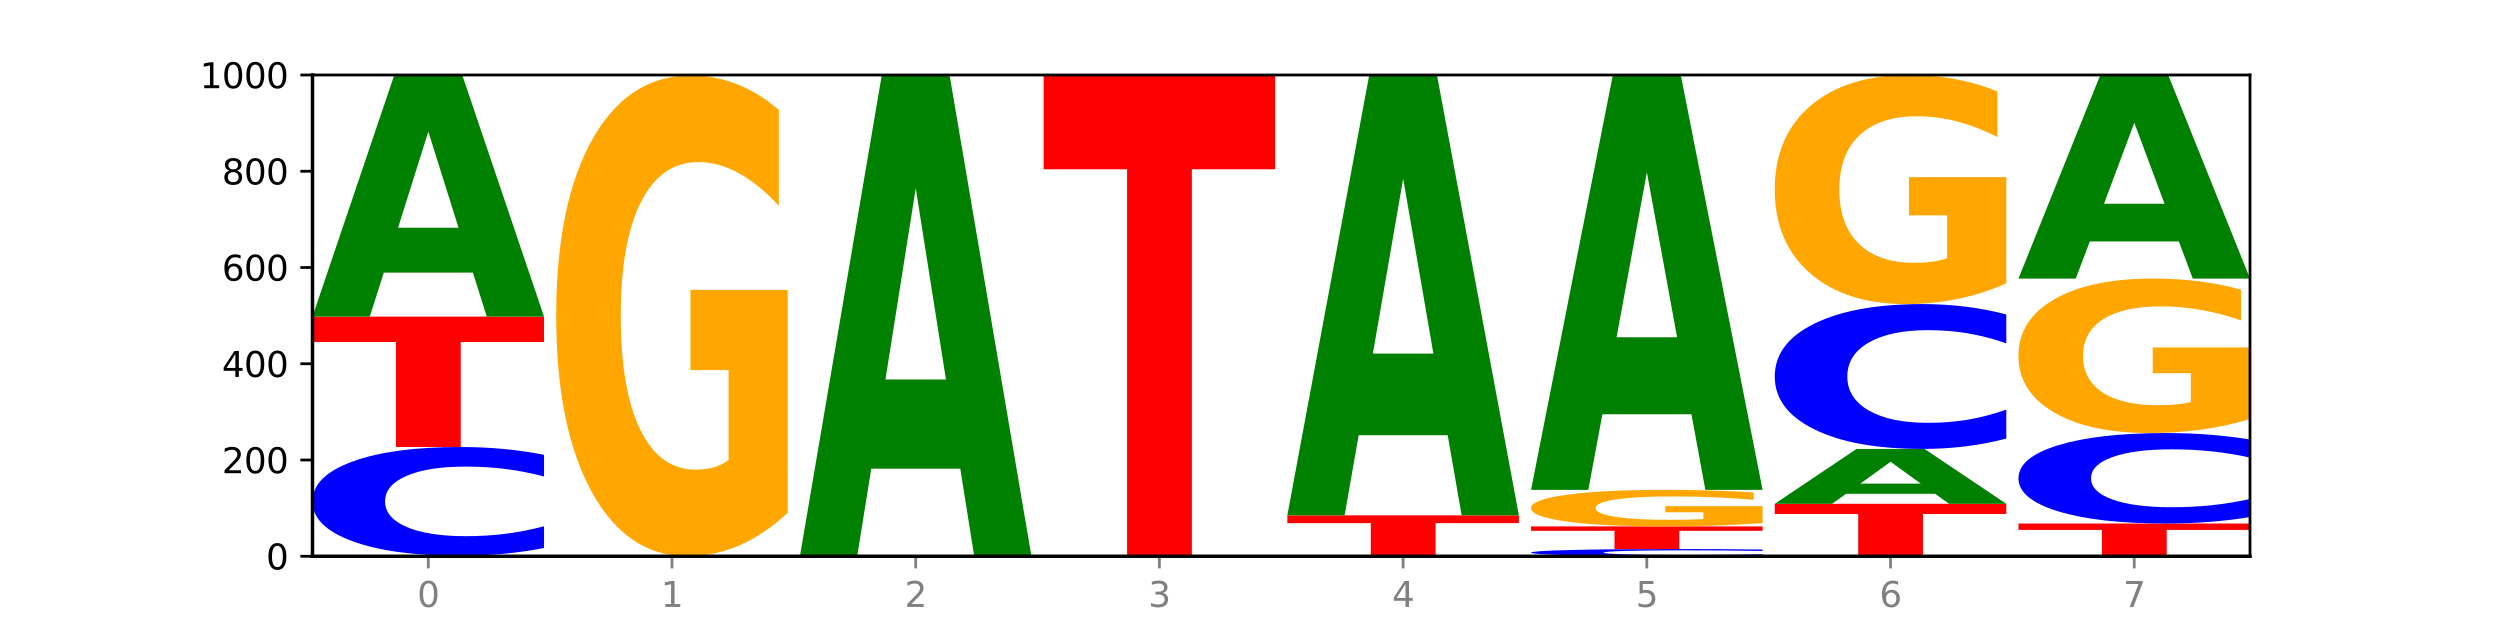
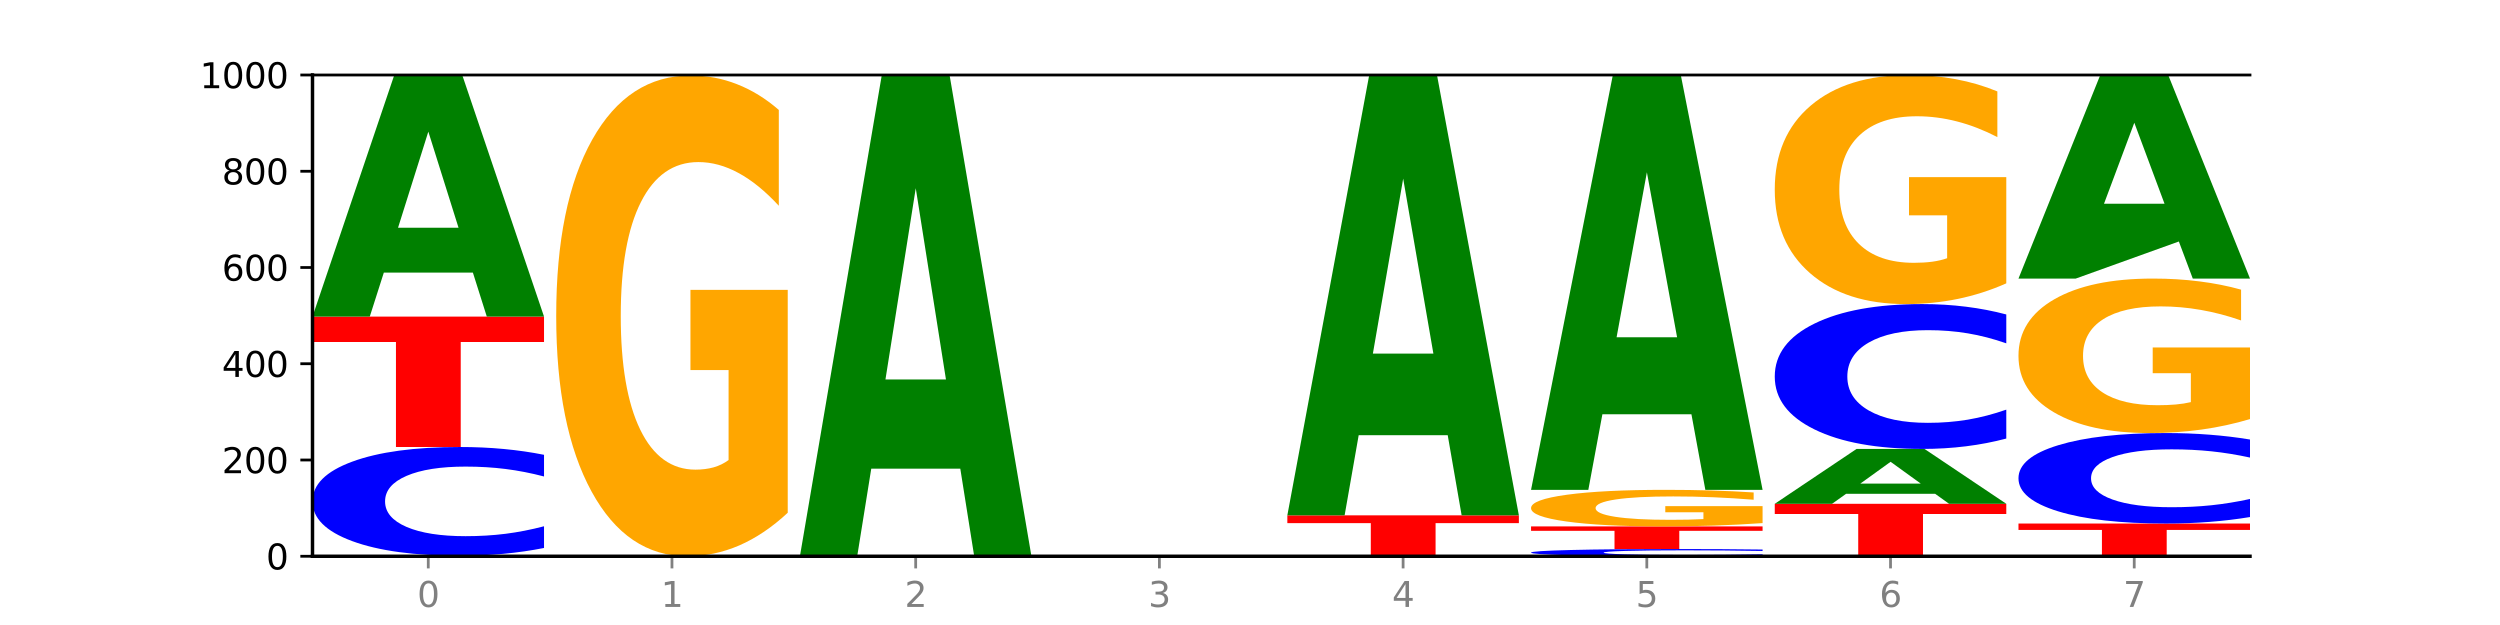
<svg xmlns="http://www.w3.org/2000/svg" xmlns:xlink="http://www.w3.org/1999/xlink" width="720pt" height="180pt" viewBox="0 0 720 180" version="1.1">
  <defs>
    <style type="text/css">*{stroke-linejoin: round; stroke-linecap: butt}</style>
  </defs>
  <g id="figure_1">
    <g id="patch_1">
-       <path d="M 0 180  L 720 180  L 720 0  L 0 0  z " style="fill: #ffffff" />
-     </g>
+       </g>
    <g id="axes_1">
      <g id="patch_2">
        <path d="M 90 160.2  L 648 160.2  L 648 21.6  L 90 21.6  z " style="fill: #ffffff" />
      </g>
      <g id="line2d_1">
        <path d="M 90 160.2  L 648 160.2  " clip-path="url(#pecdf3a8bf5)" style="fill: none; stroke: #000000; stroke-width: 0.5; stroke-linecap: square" />
      </g>
      <g id="patch_3">
        <path d="M 156.679 160.187  Q 149.955 160.194 142.722 160.197  Q 135.489 160.2 127.778 160.2  Q 110.353 160.2 100.177 160.181  Q 90 160.163 90 160.131  Q 90 160.098 100.356 160.08  Q 110.727 160.061 128.764 160.061  Q 135.713 160.061 142.079 160.064  Q 148.46 160.066 154.109 160.071  L 154.109 160.099  Q 148.281 160.093 142.513 160.09  Q 136.744 160.086 130.946 160.086  Q 120.216 160.086 114.403 160.098  Q 108.59 160.109 108.59 160.131  Q 108.59 160.152 114.194 160.163  Q 119.798 160.175 130.109 160.175  Q 132.919 160.175 135.325 160.174  Q 137.731 160.174 139.643 160.172  L 139.643 160.146  L 128.66 160.146  L 128.66 160.123  L 156.679 160.123  L 156.679 160.187  z " clip-path="url(#pecdf3a8bf5)" style="fill: #ffa600" />
      </g>
      <g id="patch_4">
        <path d="M 156.679 157.816  Q 151.102 158.929 145.07 159.492  Q 139.039 160.061 132.47 160.061  Q 112.882 160.061 101.441 155.843  Q 90 151.624 90 144.409  Q 90 137.169 101.441 132.957  Q 112.882 128.738 132.47 128.738  Q 139.039 128.738 145.07 129.307  Q 151.102 129.87 156.679 130.983  L 156.679 137.227  Q 151.051 135.752 145.591 135.066  Q 140.131 134.38 134.1 134.38  Q 123.281 134.38 117.082 137.052  Q 110.899 139.718 110.899 144.409  Q 110.899 149.081 117.082 151.753  Q 123.281 154.419 134.1 154.419  Q 140.131 154.419 145.591 153.733  Q 151.051 153.041 156.679 151.566  L 156.679 157.816  z " clip-path="url(#pecdf3a8bf5)" style="fill: #0000ff" />
      </g>
      <g id="patch_5">
        <path d="M 90 91.177  L 156.679 91.177  L 156.679 98.503  L 132.69 98.503  L 132.69 128.738  L 114.036 128.738  L 114.036 98.503  L 90 98.503  L 90 91.177  z " clip-path="url(#pecdf3a8bf5)" style="fill: #ff0000" />
      </g>
      <g id="patch_6">
        <path d="M 136.189 78.502  L 110.545 78.502  L 106.496 91.177  L 90 91.177  L 113.558 21.6  L 133.121 21.6  L 156.679 91.177  L 140.197 91.177  L 136.189 78.502  z M 114.635 65.589  L 132.058 65.589  L 123.36 37.913  L 114.635 65.589  z " clip-path="url(#pecdf3a8bf5)" style="fill: #008000" />
      </g>
      <g id="patch_7">
        <path d="M 226.868 147.672  Q 220.143 153.936 212.91 157.082  Q 205.678 160.2 197.967 160.2  Q 180.542 160.2 170.365 141.552  Q 160.189 122.903 160.189 91.012  Q 160.189 58.749 170.545 40.244  Q 180.916 21.739 198.953 21.739  Q 205.902 21.739 212.268 24.256  Q 218.649 26.744 224.298 31.663  L 224.298 59.264  Q 218.47 52.943 212.701 49.826  Q 206.933 46.679 201.135 46.679  Q 190.405 46.679 184.592 58.177  Q 178.779 69.647 178.779 91.012  Q 178.779 112.178 184.383 123.733  Q 189.987 135.259 200.298 135.259  Q 203.107 135.259 205.513 134.601  Q 207.919 133.915 209.832 132.485  L 209.832 106.572  L 198.848 106.572  L 198.848 83.49  L 226.868 83.49  L 226.868 147.672  z " clip-path="url(#pecdf3a8bf5)" style="fill: #ffa600" />
      </g>
      <g id="patch_8">
        <path d="M 276.566 134.977  L 250.922 134.977  L 246.873 160.2  L 230.377 160.2  L 253.935 21.739  L 273.499 21.739  L 297.057 160.2  L 280.574 160.2  L 276.566 134.977  z M 255.012 109.278  L 272.435 109.278  L 263.737 54.203  L 255.012 109.278  z " clip-path="url(#pecdf3a8bf5)" style="fill: #008000" />
      </g>
      <g id="patch_9">
-         <path d="M 300.566 21.739  L 367.245 21.739  L 367.245 48.742  L 343.256 48.742  L 343.256 160.2  L 324.602 160.2  L 324.602 48.742  L 300.566 48.742  L 300.566 21.739  z " clip-path="url(#pecdf3a8bf5)" style="fill: #ff0000" />
-       </g>
+         </g>
      <g id="patch_10">
        <path d="M 437.434 160.18  Q 431.856 160.19 425.825 160.195  Q 419.794 160.2 413.225 160.2  Q 393.636 160.2 382.196 160.163  Q 370.755 160.125 370.755 160.061  Q 370.755 159.997 382.196 159.96  Q 393.636 159.923 413.225 159.923  Q 419.794 159.923 425.825 159.928  Q 431.856 159.933 437.434 159.943  L 437.434 159.998  Q 431.806 159.985 426.346 159.979  Q 420.886 159.973 414.855 159.973  Q 404.036 159.973 397.836 159.996  Q 391.654 160.02 391.654 160.061  Q 391.654 160.103 397.836 160.126  Q 404.036 160.15 414.855 160.15  Q 420.886 160.15 426.346 160.144  Q 431.806 160.138 437.434 160.125  L 437.434 160.18  z " clip-path="url(#pecdf3a8bf5)" style="fill: #0000ff" />
      </g>
      <g id="patch_11">
        <path d="M 370.755 148.419  L 437.434 148.419  L 437.434 150.663  L 413.445 150.663  L 413.445 159.923  L 394.79 159.923  L 394.79 150.663  L 370.755 150.663  L 370.755 148.419  z " clip-path="url(#pecdf3a8bf5)" style="fill: #ff0000" />
      </g>
      <g id="patch_12">
        <path d="M 416.943 125.342  L 391.3 125.342  L 387.251 148.419  L 370.755 148.419  L 394.313 21.739  L 413.876 21.739  L 437.434 148.419  L 420.952 148.419  L 416.943 125.342  z M 395.39 101.83  L 412.813 101.83  L 404.115 51.44  L 395.39 101.83  z " clip-path="url(#pecdf3a8bf5)" style="fill: #008000" />
      </g>
      <g id="patch_13">
        <path d="M 507.623 160.051  Q 502.045 160.125 496.014 160.162  Q 489.983 160.2 483.414 160.2  Q 463.825 160.2 452.384 159.92  Q 440.943 159.64 440.943 159.161  Q 440.943 158.681 452.384 158.401  Q 463.825 158.121 483.414 158.121  Q 489.983 158.121 496.014 158.159  Q 502.045 158.196 507.623 158.27  L 507.623 158.684  Q 501.995 158.587 496.535 158.541  Q 491.075 158.495 485.043 158.495  Q 474.224 158.495 468.025 158.673  Q 461.843 158.85 461.843 159.161  Q 461.843 159.471 468.025 159.649  Q 474.224 159.826 485.043 159.826  Q 491.075 159.826 496.535 159.78  Q 501.995 159.734 507.623 159.636  L 507.623 160.051  z " clip-path="url(#pecdf3a8bf5)" style="fill: #0000ff" />
      </g>
      <g id="patch_14">
        <path d="M 440.943 151.607  L 507.623 151.607  L 507.623 152.877  L 483.634 152.877  L 483.634 158.121  L 464.979 158.121  L 464.979 152.877  L 440.943 152.877  L 440.943 151.607  z " clip-path="url(#pecdf3a8bf5)" style="fill: #ff0000" />
      </g>
      <g id="patch_15">
        <path d="M 507.623 150.654  Q 500.898 151.13 493.665 151.37  Q 486.432 151.607 478.721 151.607  Q 461.297 151.607 451.12 150.188  Q 440.943 148.769 440.943 146.343  Q 440.943 143.889 451.299 142.481  Q 461.67 141.073 479.708 141.073  Q 486.656 141.073 493.023 141.265  Q 499.404 141.454 505.052 141.828  L 505.052 143.928  Q 499.224 143.447 493.456 143.21  Q 487.688 142.971 481.889 142.971  Q 471.16 142.971 465.347 143.845  Q 459.533 144.718 459.533 146.343  Q 459.533 147.953 465.137 148.833  Q 470.741 149.709 481.053 149.709  Q 483.862 149.709 486.268 149.659  Q 488.674 149.607 490.587 149.498  L 490.587 147.527  L 479.603 147.527  L 479.603 145.771  L 507.623 145.771  L 507.623 150.654  z " clip-path="url(#pecdf3a8bf5)" style="fill: #ffa600" />
      </g>
      <g id="patch_16">
        <path d="M 487.132 119.309  L 461.488 119.309  L 457.439 141.073  L 440.943 141.073  L 464.501 21.6  L 484.065 21.6  L 507.623 141.073  L 491.14 141.073  L 487.132 119.309  z M 465.578 97.135  L 483.001 97.135  L 474.303 49.612  L 465.578 97.135  z " clip-path="url(#pecdf3a8bf5)" style="fill: #008000" />
      </g>
      <g id="patch_17">
        <path d="M 511.132 145.093  L 577.811 145.093  L 577.811 148.039  L 553.822 148.039  L 553.822 160.2  L 535.168 160.2  L 535.168 148.039  L 511.132 148.039  L 511.132 145.093  z " clip-path="url(#pecdf3a8bf5)" style="fill: #ff0000" />
      </g>
      <g id="patch_18">
        <path d="M 557.321 142.214  L 531.677 142.214  L 527.628 145.093  L 511.132 145.093  L 534.69 129.292  L 554.253 129.292  L 577.811 145.093  L 561.329 145.093  L 557.321 142.214  z M 535.767 139.282  L 553.19 139.282  L 544.492 132.997  L 535.767 139.282  z " clip-path="url(#pecdf3a8bf5)" style="fill: #008000" />
      </g>
      <g id="patch_19">
        <path d="M 577.811 126.302  Q 572.234 127.784 566.203 128.534  Q 560.171 129.292 553.603 129.292  Q 534.014 129.292 522.573 123.673  Q 511.132 118.055 511.132 108.446  Q 511.132 98.803 522.573 93.192  Q 534.014 87.574 553.603 87.574  Q 560.171 87.574 566.203 88.332  Q 572.234 89.082 577.811 90.564  L 577.811 98.88  Q 572.183 96.915 566.723 96.002  Q 561.263 95.088 555.232 95.088  Q 544.413 95.088 538.214 98.647  Q 532.031 102.198 532.031 108.446  Q 532.031 114.668 538.214 118.227  Q 544.413 121.778 555.232 121.778  Q 561.263 121.778 566.723 120.864  Q 572.183 119.942 577.811 117.977  L 577.811 126.302  z " clip-path="url(#pecdf3a8bf5)" style="fill: #0000ff" />
      </g>
      <g id="patch_20">
        <path d="M 577.811 81.604  Q 571.087 84.589 563.854 86.088  Q 556.621 87.574 548.91 87.574  Q 531.486 87.574 521.309 78.688  Q 511.132 69.803 511.132 54.607  Q 511.132 39.235 521.488 30.417  Q 531.859 21.6 549.896 21.6  Q 556.845 21.6 563.211 22.799  Q 569.592 23.985 575.241 26.329  L 575.241 39.48  Q 569.413 36.468 563.645 34.983  Q 557.876 33.484 552.078 33.484  Q 541.348 33.484 535.535 38.962  Q 529.722 44.427 529.722 54.607  Q 529.722 64.692 535.326 70.198  Q 540.93 75.69 551.241 75.69  Q 554.051 75.69 556.457 75.376  Q 558.863 75.049 560.775 74.368  L 560.775 62.021  L 549.792 62.021  L 549.792 51.023  L 577.811 51.023  L 577.811 81.604  z " clip-path="url(#pecdf3a8bf5)" style="fill: #ffa600" />
      </g>
      <g id="patch_21">
        <path d="M 581.321 150.775  L 648 150.775  L 648 152.613  L 624.011 152.613  L 624.011 160.2  L 605.356 160.2  L 605.356 152.613  L 581.321 152.613  L 581.321 150.775  z " clip-path="url(#pecdf3a8bf5)" style="fill: #ff0000" />
      </g>
      <g id="patch_22">
        <path d="M 648 148.907  Q 642.422 149.833 636.391 150.302  Q 630.36 150.775 623.791 150.775  Q 604.202 150.775 592.762 147.266  Q 581.321 143.756 581.321 137.755  Q 581.321 131.732 592.762 128.228  Q 604.202 124.718 623.791 124.718  Q 630.36 124.718 636.391 125.192  Q 642.422 125.66 648 126.586  L 648 131.78  Q 642.372 130.553 636.912 129.983  Q 631.452 129.412 625.421 129.412  Q 614.602 129.412 608.402 131.635  Q 602.22 133.853 602.22 137.755  Q 602.22 141.641 608.402 143.864  Q 614.602 146.082 625.421 146.082  Q 631.452 146.082 636.912 145.511  Q 642.372 144.935 648 143.708  L 648 148.907  z " clip-path="url(#pecdf3a8bf5)" style="fill: #0000ff" />
      </g>
      <g id="patch_23">
        <path d="M 648 120.693  Q 641.275 122.706 634.042 123.717  Q 626.81 124.718 619.099 124.718  Q 601.674 124.718 591.497 118.726  Q 581.321 112.734 581.321 102.487  Q 581.321 92.12 591.677 86.174  Q 602.048 80.228 620.085 80.228  Q 627.034 80.228 633.4 81.037  Q 639.781 81.836 645.43 83.417  L 645.43 92.286  Q 639.602 90.254 633.833 89.253  Q 628.065 88.242 622.267 88.242  Q 611.537 88.242 605.724 91.936  Q 599.911 95.622 599.911 102.487  Q 599.911 109.288 605.515 113.001  Q 611.119 116.704 621.43 116.704  Q 624.239 116.704 626.645 116.493  Q 629.051 116.272 630.964 115.813  L 630.964 107.486  L 619.98 107.486  L 619.98 100.07  L 648 100.07  L 648 120.693  z " clip-path="url(#pecdf3a8bf5)" style="fill: #ffa600" />
      </g>
      <g id="patch_24">
-         <path d="M 627.51 69.548  L 601.866 69.548  L 597.817 80.228  L 581.321 80.228  L 604.879 21.6  L 624.442 21.6  L 648 80.228  L 631.518 80.228  L 627.51 69.548  z M 605.956 58.666  L 623.379 58.666  L 614.681 35.346  L 605.956 58.666  z " clip-path="url(#pecdf3a8bf5)" style="fill: #008000" />
+         <path d="M 627.51 69.548  L 597.817 80.228  L 581.321 80.228  L 604.879 21.6  L 624.442 21.6  L 648 80.228  L 631.518 80.228  L 627.51 69.548  z M 605.956 58.666  L 623.379 58.666  L 614.681 35.346  L 605.956 58.666  z " clip-path="url(#pecdf3a8bf5)" style="fill: #008000" />
      </g>
      <g id="matplotlib.axis_1">
        <g id="xtick_1">
          <g id="line2d_2">
            <defs>
              <path id="mb167be4a29" d="M 0 0  L 0 3.5  " style="stroke: #808080; stroke-width: 0.8" />
            </defs>
            <g>
              <use xlink:href="#mb167be4a29" x="123.34" y="160.2" style="fill: #808080; stroke: #808080; stroke-width: 0.8" />
            </g>
          </g>
          <g id="text_1">
            <g style="fill: #808080" transform="translate(120.158 174.798) scale(0.1 -0.1)">
              <defs>
                <path id="DejaVuSans-30" d="M 2034 4250  Q 1547 4250 1301 3770  Q 1056 3291 1056 2328  Q 1056 1369 1301 889  Q 1547 409 2034 409  Q 2525 409 2770 889  Q 3016 1369 3016 2328  Q 3016 3291 2770 3770  Q 2525 4250 2034 4250  z M 2034 4750  Q 2819 4750 3233 4129  Q 3647 3509 3647 2328  Q 3647 1150 3233 529  Q 2819 -91 2034 -91  Q 1250 -91 836 529  Q 422 1150 422 2328  Q 422 3509 836 4129  Q 1250 4750 2034 4750  z " transform="scale(0.016)" />
              </defs>
              <use xlink:href="#DejaVuSans-30" />
            </g>
          </g>
        </g>
        <g id="xtick_2">
          <g id="line2d_3">
            <g>
              <use xlink:href="#mb167be4a29" x="193.528" y="160.2" style="fill: #808080; stroke: #808080; stroke-width: 0.8" />
            </g>
          </g>
          <g id="text_2">
            <g style="fill: #808080" transform="translate(190.347 174.798) scale(0.1 -0.1)">
              <defs>
                <path id="DejaVuSans-31" d="M 794 531  L 1825 531  L 1825 4091  L 703 3866  L 703 4441  L 1819 4666  L 2450 4666  L 2450 531  L 3481 531  L 3481 0  L 794 0  L 794 531  z " transform="scale(0.016)" />
              </defs>
              <use xlink:href="#DejaVuSans-31" />
            </g>
          </g>
        </g>
        <g id="xtick_3">
          <g id="line2d_4">
            <g>
              <use xlink:href="#mb167be4a29" x="263.717" y="160.2" style="fill: #808080; stroke: #808080; stroke-width: 0.8" />
            </g>
          </g>
          <g id="text_3">
            <g style="fill: #808080" transform="translate(260.536 174.798) scale(0.1 -0.1)">
              <defs>
                <path id="DejaVuSans-32" d="M 1228 531  L 3431 531  L 3431 0  L 469 0  L 469 531  Q 828 903 1448 1529  Q 2069 2156 2228 2338  Q 2531 2678 2651 2914  Q 2772 3150 2772 3378  Q 2772 3750 2511 3984  Q 2250 4219 1831 4219  Q 1534 4219 1204 4116  Q 875 4013 500 3803  L 500 4441  Q 881 4594 1212 4672  Q 1544 4750 1819 4750  Q 2544 4750 2975 4387  Q 3406 4025 3406 3419  Q 3406 3131 3298 2873  Q 3191 2616 2906 2266  Q 2828 2175 2409 1742  Q 1991 1309 1228 531  z " transform="scale(0.016)" />
              </defs>
              <use xlink:href="#DejaVuSans-32" />
            </g>
          </g>
        </g>
        <g id="xtick_4">
          <g id="line2d_5">
            <g>
              <use xlink:href="#mb167be4a29" x="333.906" y="160.2" style="fill: #808080; stroke: #808080; stroke-width: 0.8" />
            </g>
          </g>
          <g id="text_4">
            <g style="fill: #808080" transform="translate(330.724 174.798) scale(0.1 -0.1)">
              <defs>
                <path id="DejaVuSans-33" d="M 2597 2516  Q 3050 2419 3304 2112  Q 3559 1806 3559 1356  Q 3559 666 3084 287  Q 2609 -91 1734 -91  Q 1441 -91 1130 -33  Q 819 25 488 141  L 488 750  Q 750 597 1062 519  Q 1375 441 1716 441  Q 2309 441 2620 675  Q 2931 909 2931 1356  Q 2931 1769 2642 2001  Q 2353 2234 1838 2234  L 1294 2234  L 1294 2753  L 1863 2753  Q 2328 2753 2575 2939  Q 2822 3125 2822 3475  Q 2822 3834 2567 4026  Q 2313 4219 1838 4219  Q 1578 4219 1281 4162  Q 984 4106 628 3988  L 628 4550  Q 988 4650 1302 4700  Q 1616 4750 1894 4750  Q 2613 4750 3031 4423  Q 3450 4097 3450 3541  Q 3450 3153 3228 2886  Q 3006 2619 2597 2516  z " transform="scale(0.016)" />
              </defs>
              <use xlink:href="#DejaVuSans-33" />
            </g>
          </g>
        </g>
        <g id="xtick_5">
          <g id="line2d_6">
            <g>
              <use xlink:href="#mb167be4a29" x="404.094" y="160.2" style="fill: #808080; stroke: #808080; stroke-width: 0.8" />
            </g>
          </g>
          <g id="text_5">
            <g style="fill: #808080" transform="translate(400.913 174.798) scale(0.1 -0.1)">
              <defs>
                <path id="DejaVuSans-34" d="M 2419 4116  L 825 1625  L 2419 1625  L 2419 4116  z M 2253 4666  L 3047 4666  L 3047 1625  L 3713 1625  L 3713 1100  L 3047 1100  L 3047 0  L 2419 0  L 2419 1100  L 313 1100  L 313 1709  L 2253 4666  z " transform="scale(0.016)" />
              </defs>
              <use xlink:href="#DejaVuSans-34" />
            </g>
          </g>
        </g>
        <g id="xtick_6">
          <g id="line2d_7">
            <g>
              <use xlink:href="#mb167be4a29" x="474.283" y="160.2" style="fill: #808080; stroke: #808080; stroke-width: 0.8" />
            </g>
          </g>
          <g id="text_6">
            <g style="fill: #808080" transform="translate(471.102 174.798) scale(0.1 -0.1)">
              <defs>
                <path id="DejaVuSans-35" d="M 691 4666  L 3169 4666  L 3169 4134  L 1269 4134  L 1269 2991  Q 1406 3038 1543 3061  Q 1681 3084 1819 3084  Q 2600 3084 3056 2656  Q 3513 2228 3513 1497  Q 3513 744 3044 326  Q 2575 -91 1722 -91  Q 1428 -91 1123 -41  Q 819 9 494 109  L 494 744  Q 775 591 1075 516  Q 1375 441 1709 441  Q 2250 441 2565 725  Q 2881 1009 2881 1497  Q 2881 1984 2565 2268  Q 2250 2553 1709 2553  Q 1456 2553 1204 2497  Q 953 2441 691 2322  L 691 4666  z " transform="scale(0.016)" />
              </defs>
              <use xlink:href="#DejaVuSans-35" />
            </g>
          </g>
        </g>
        <g id="xtick_7">
          <g id="line2d_8">
            <g>
              <use xlink:href="#mb167be4a29" x="544.472" y="160.2" style="fill: #808080; stroke: #808080; stroke-width: 0.8" />
            </g>
          </g>
          <g id="text_7">
            <g style="fill: #808080" transform="translate(541.29 174.798) scale(0.1 -0.1)">
              <defs>
                <path id="DejaVuSans-36" d="M 2113 2584  Q 1688 2584 1439 2293  Q 1191 2003 1191 1497  Q 1191 994 1439 701  Q 1688 409 2113 409  Q 2538 409 2786 701  Q 3034 994 3034 1497  Q 3034 2003 2786 2293  Q 2538 2584 2113 2584  z M 3366 4563  L 3366 3988  Q 3128 4100 2886 4159  Q 2644 4219 2406 4219  Q 1781 4219 1451 3797  Q 1122 3375 1075 2522  Q 1259 2794 1537 2939  Q 1816 3084 2150 3084  Q 2853 3084 3261 2657  Q 3669 2231 3669 1497  Q 3669 778 3244 343  Q 2819 -91 2113 -91  Q 1303 -91 875 529  Q 447 1150 447 2328  Q 447 3434 972 4092  Q 1497 4750 2381 4750  Q 2619 4750 2861 4703  Q 3103 4656 3366 4563  z " transform="scale(0.016)" />
              </defs>
              <use xlink:href="#DejaVuSans-36" />
            </g>
          </g>
        </g>
        <g id="xtick_8">
          <g id="line2d_9">
            <g>
              <use xlink:href="#mb167be4a29" x="614.66" y="160.2" style="fill: #808080; stroke: #808080; stroke-width: 0.8" />
            </g>
          </g>
          <g id="text_8">
            <g style="fill: #808080" transform="translate(611.479 174.798) scale(0.1 -0.1)">
              <defs>
                <path id="DejaVuSans-37" d="M 525 4666  L 3525 4666  L 3525 4397  L 1831 0  L 1172 0  L 2766 4134  L 525 4134  L 525 4666  z " transform="scale(0.016)" />
              </defs>
              <use xlink:href="#DejaVuSans-37" />
            </g>
          </g>
        </g>
      </g>
      <g id="matplotlib.axis_2">
        <g id="ytick_1">
          <g id="line2d_10">
            <defs>
              <path id="mf17731b0de" d="M 0 0  L -3.5 0  " style="stroke: #000000; stroke-width: 0.8" />
            </defs>
            <g>
              <use xlink:href="#mf17731b0de" x="90" y="160.2" style="stroke: #000000; stroke-width: 0.8" />
            </g>
          </g>
          <g id="text_9">
            <g transform="translate(76.638 163.999) scale(0.1 -0.1)">
              <use xlink:href="#DejaVuSans-30" />
            </g>
          </g>
        </g>
        <g id="ytick_2">
          <g id="line2d_11">
            <g>
              <use xlink:href="#mf17731b0de" x="90" y="132.48" style="stroke: #000000; stroke-width: 0.8" />
            </g>
          </g>
          <g id="text_10">
            <g transform="translate(63.913 136.279) scale(0.1 -0.1)">
              <use xlink:href="#DejaVuSans-32" />
              <use xlink:href="#DejaVuSans-30" x="63.623" />
              <use xlink:href="#DejaVuSans-30" x="127.246" />
            </g>
          </g>
        </g>
        <g id="ytick_3">
          <g id="line2d_12">
            <g>
              <use xlink:href="#mf17731b0de" x="90" y="104.76" style="stroke: #000000; stroke-width: 0.8" />
            </g>
          </g>
          <g id="text_11">
            <g transform="translate(63.913 108.559) scale(0.1 -0.1)">
              <use xlink:href="#DejaVuSans-34" />
              <use xlink:href="#DejaVuSans-30" x="63.623" />
              <use xlink:href="#DejaVuSans-30" x="127.246" />
            </g>
          </g>
        </g>
        <g id="ytick_4">
          <g id="line2d_13">
            <g>
              <use xlink:href="#mf17731b0de" x="90" y="77.04" style="stroke: #000000; stroke-width: 0.8" />
            </g>
          </g>
          <g id="text_12">
            <g transform="translate(63.913 80.839) scale(0.1 -0.1)">
              <use xlink:href="#DejaVuSans-36" />
              <use xlink:href="#DejaVuSans-30" x="63.623" />
              <use xlink:href="#DejaVuSans-30" x="127.246" />
            </g>
          </g>
        </g>
        <g id="ytick_5">
          <g id="line2d_14">
            <g>
              <use xlink:href="#mf17731b0de" x="90" y="49.32" style="stroke: #000000; stroke-width: 0.8" />
            </g>
          </g>
          <g id="text_13">
            <g transform="translate(63.913 53.119) scale(0.1 -0.1)">
              <defs>
                <path id="DejaVuSans-38" d="M 2034 2216  Q 1584 2216 1326 1975  Q 1069 1734 1069 1313  Q 1069 891 1326 650  Q 1584 409 2034 409  Q 2484 409 2743 651  Q 3003 894 3003 1313  Q 3003 1734 2745 1975  Q 2488 2216 2034 2216  z M 1403 2484  Q 997 2584 770 2862  Q 544 3141 544 3541  Q 544 4100 942 4425  Q 1341 4750 2034 4750  Q 2731 4750 3128 4425  Q 3525 4100 3525 3541  Q 3525 3141 3298 2862  Q 3072 2584 2669 2484  Q 3125 2378 3379 2068  Q 3634 1759 3634 1313  Q 3634 634 3220 271  Q 2806 -91 2034 -91  Q 1263 -91 848 271  Q 434 634 434 1313  Q 434 1759 690 2068  Q 947 2378 1403 2484  z M 1172 3481  Q 1172 3119 1398 2916  Q 1625 2713 2034 2713  Q 2441 2713 2670 2916  Q 2900 3119 2900 3481  Q 2900 3844 2670 4047  Q 2441 4250 2034 4250  Q 1625 4250 1398 4047  Q 1172 3844 1172 3481  z " transform="scale(0.016)" />
              </defs>
              <use xlink:href="#DejaVuSans-38" />
              <use xlink:href="#DejaVuSans-30" x="63.623" />
              <use xlink:href="#DejaVuSans-30" x="127.246" />
            </g>
          </g>
        </g>
        <g id="ytick_6">
          <g id="line2d_15">
            <g>
              <use xlink:href="#mf17731b0de" x="90" y="21.6" style="stroke: #000000; stroke-width: 0.8" />
            </g>
          </g>
          <g id="text_14">
            <g transform="translate(57.55 25.399) scale(0.1 -0.1)">
              <use xlink:href="#DejaVuSans-31" />
              <use xlink:href="#DejaVuSans-30" x="63.623" />
              <use xlink:href="#DejaVuSans-30" x="127.246" />
              <use xlink:href="#DejaVuSans-30" x="190.869" />
            </g>
          </g>
        </g>
      </g>
      <g id="patch_25">
        <path d="M 90 160.2  L 90 21.6  " style="fill: none; stroke: #000000; stroke-linejoin: miter; stroke-linecap: square" />
      </g>
      <g id="patch_26">
-         <path d="M 648 160.2  L 648 21.6  " style="fill: none; stroke: #000000; stroke-width: 0.8; stroke-linejoin: miter; stroke-linecap: square" />
-       </g>
+         </g>
      <g id="patch_27">
        <path d="M 90 160.2  L 648 160.2  " style="fill: none; stroke: #000000; stroke-linejoin: miter; stroke-linecap: square" />
      </g>
      <g id="patch_28">
        <path d="M 90 21.6  L 648 21.6  " style="fill: none; stroke: #000000; stroke-width: 0.8; stroke-linejoin: miter; stroke-linecap: square" />
      </g>
    </g>
  </g>
  <defs>
    <clipPath id="pecdf3a8bf5">
      <rect x="90" y="21.6" width="558" height="138.6" />
    </clipPath>
  </defs>
</svg>